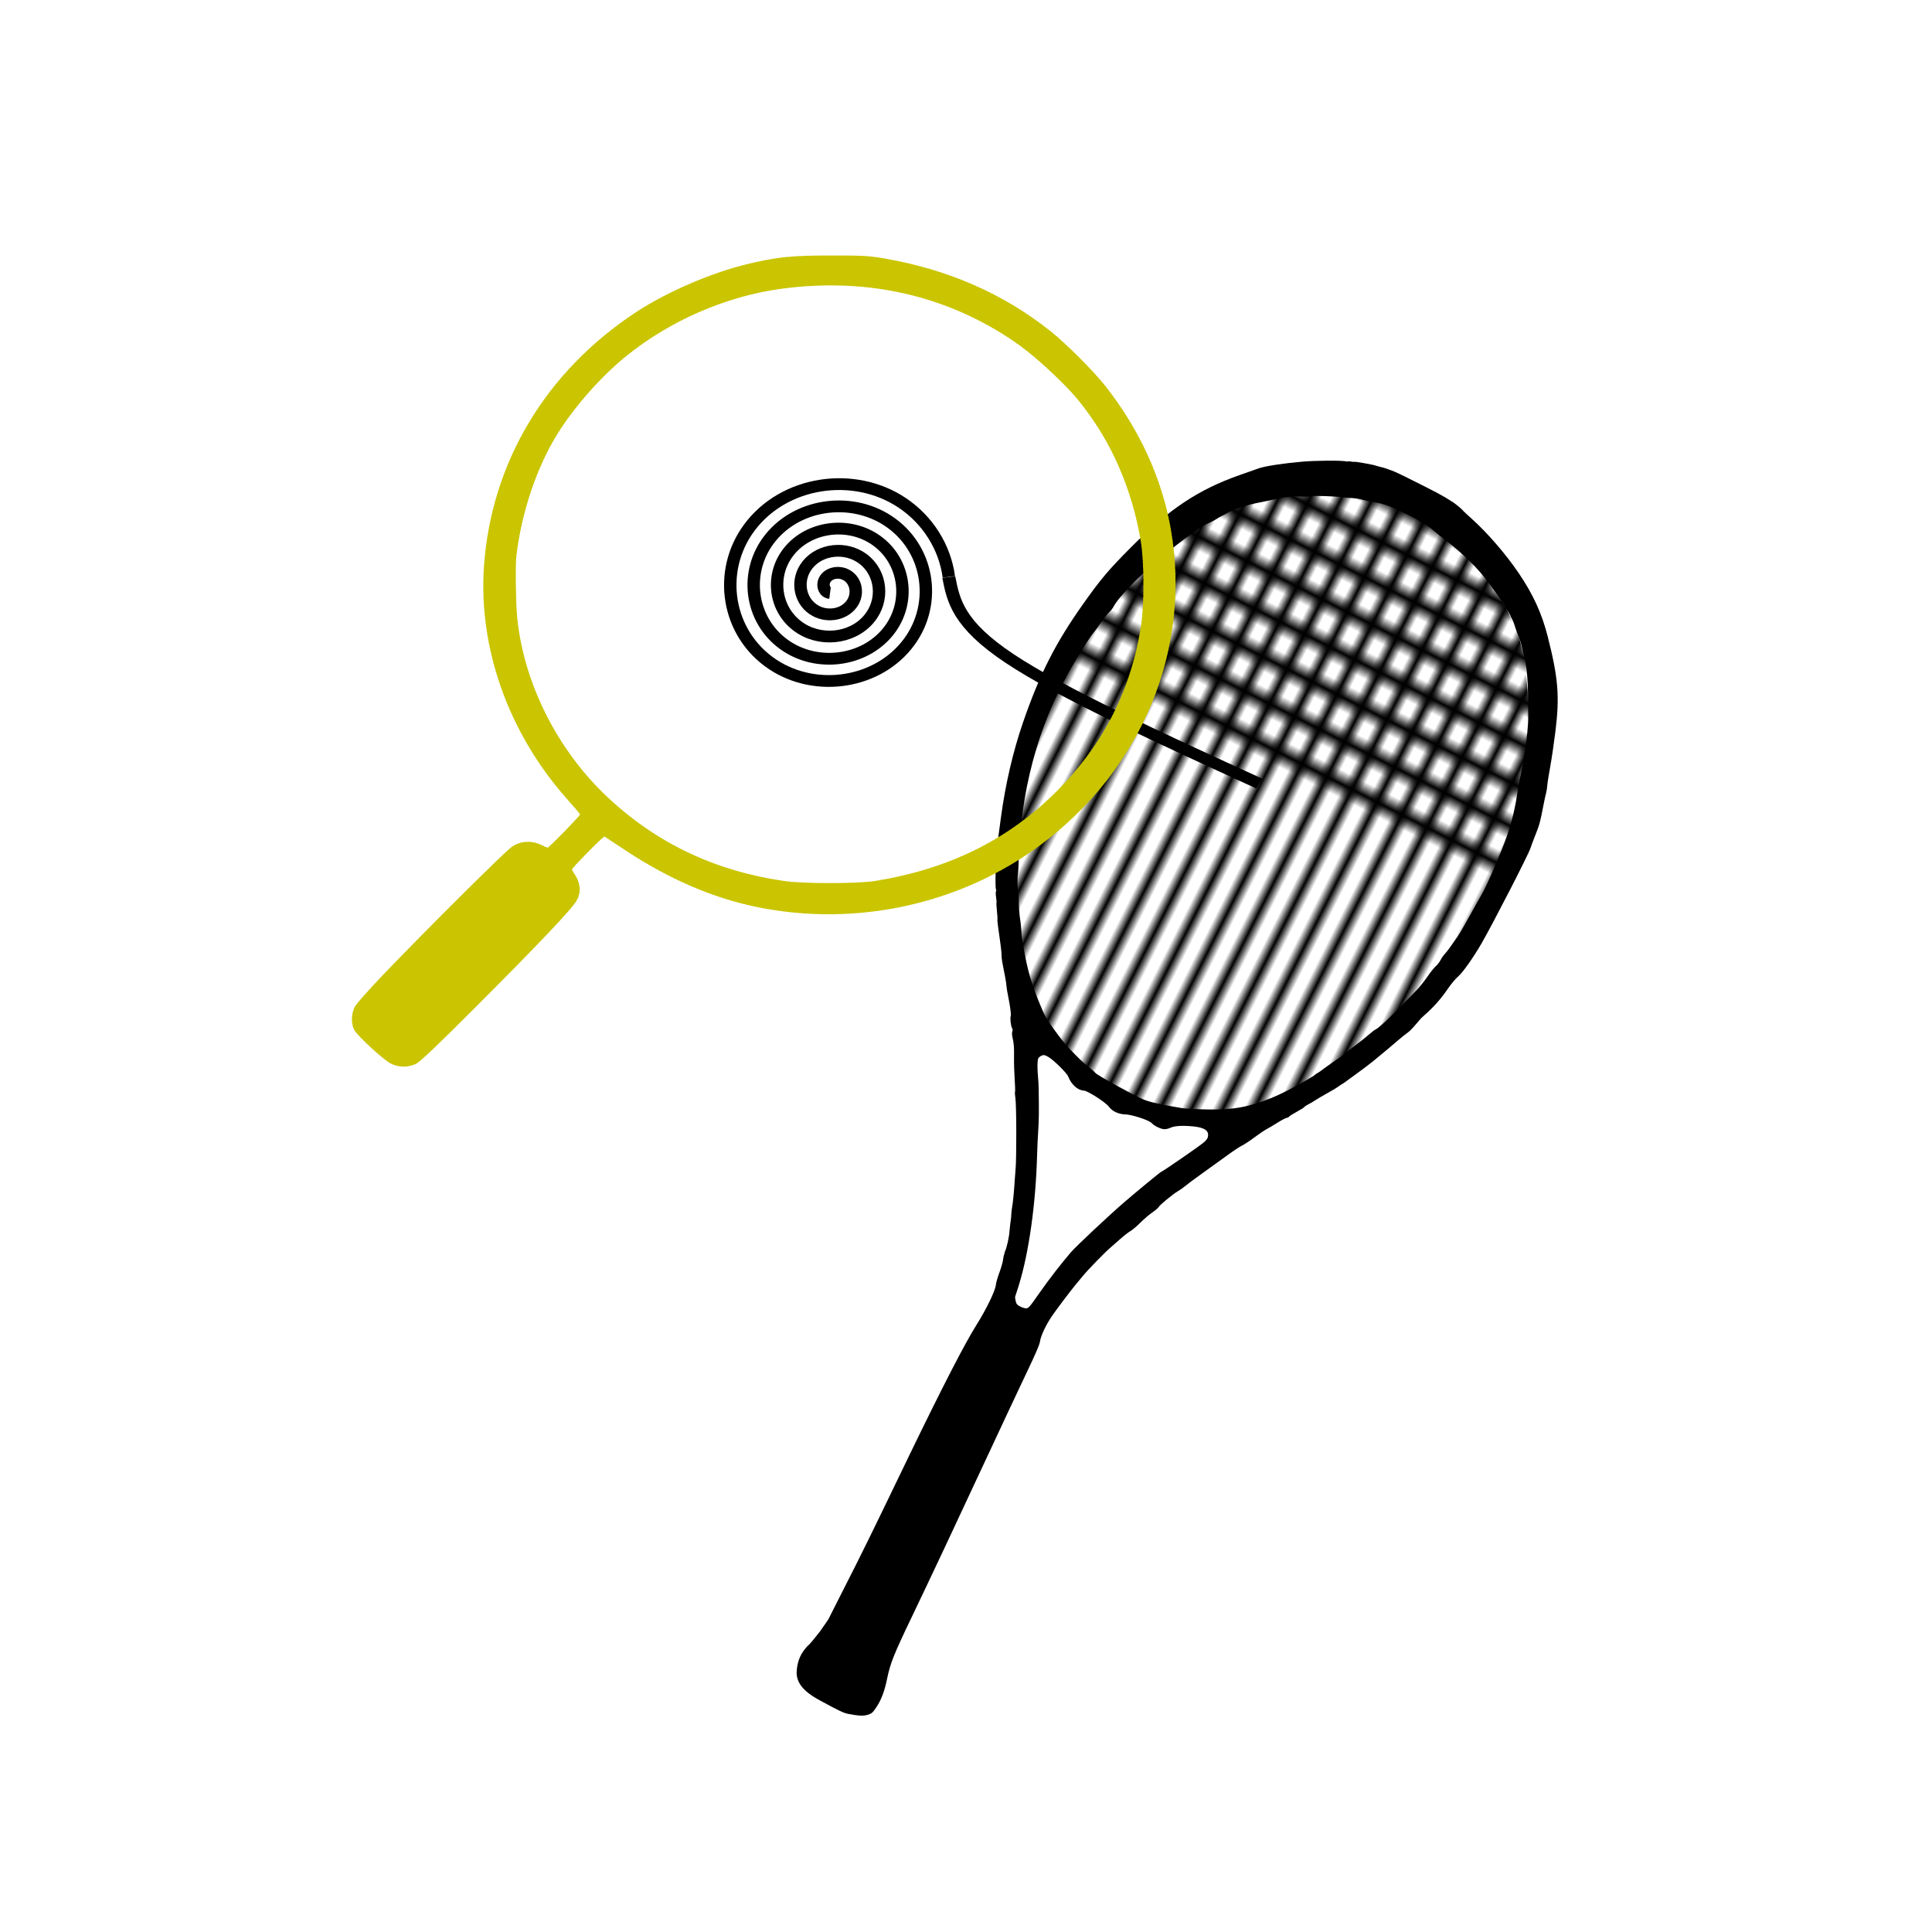
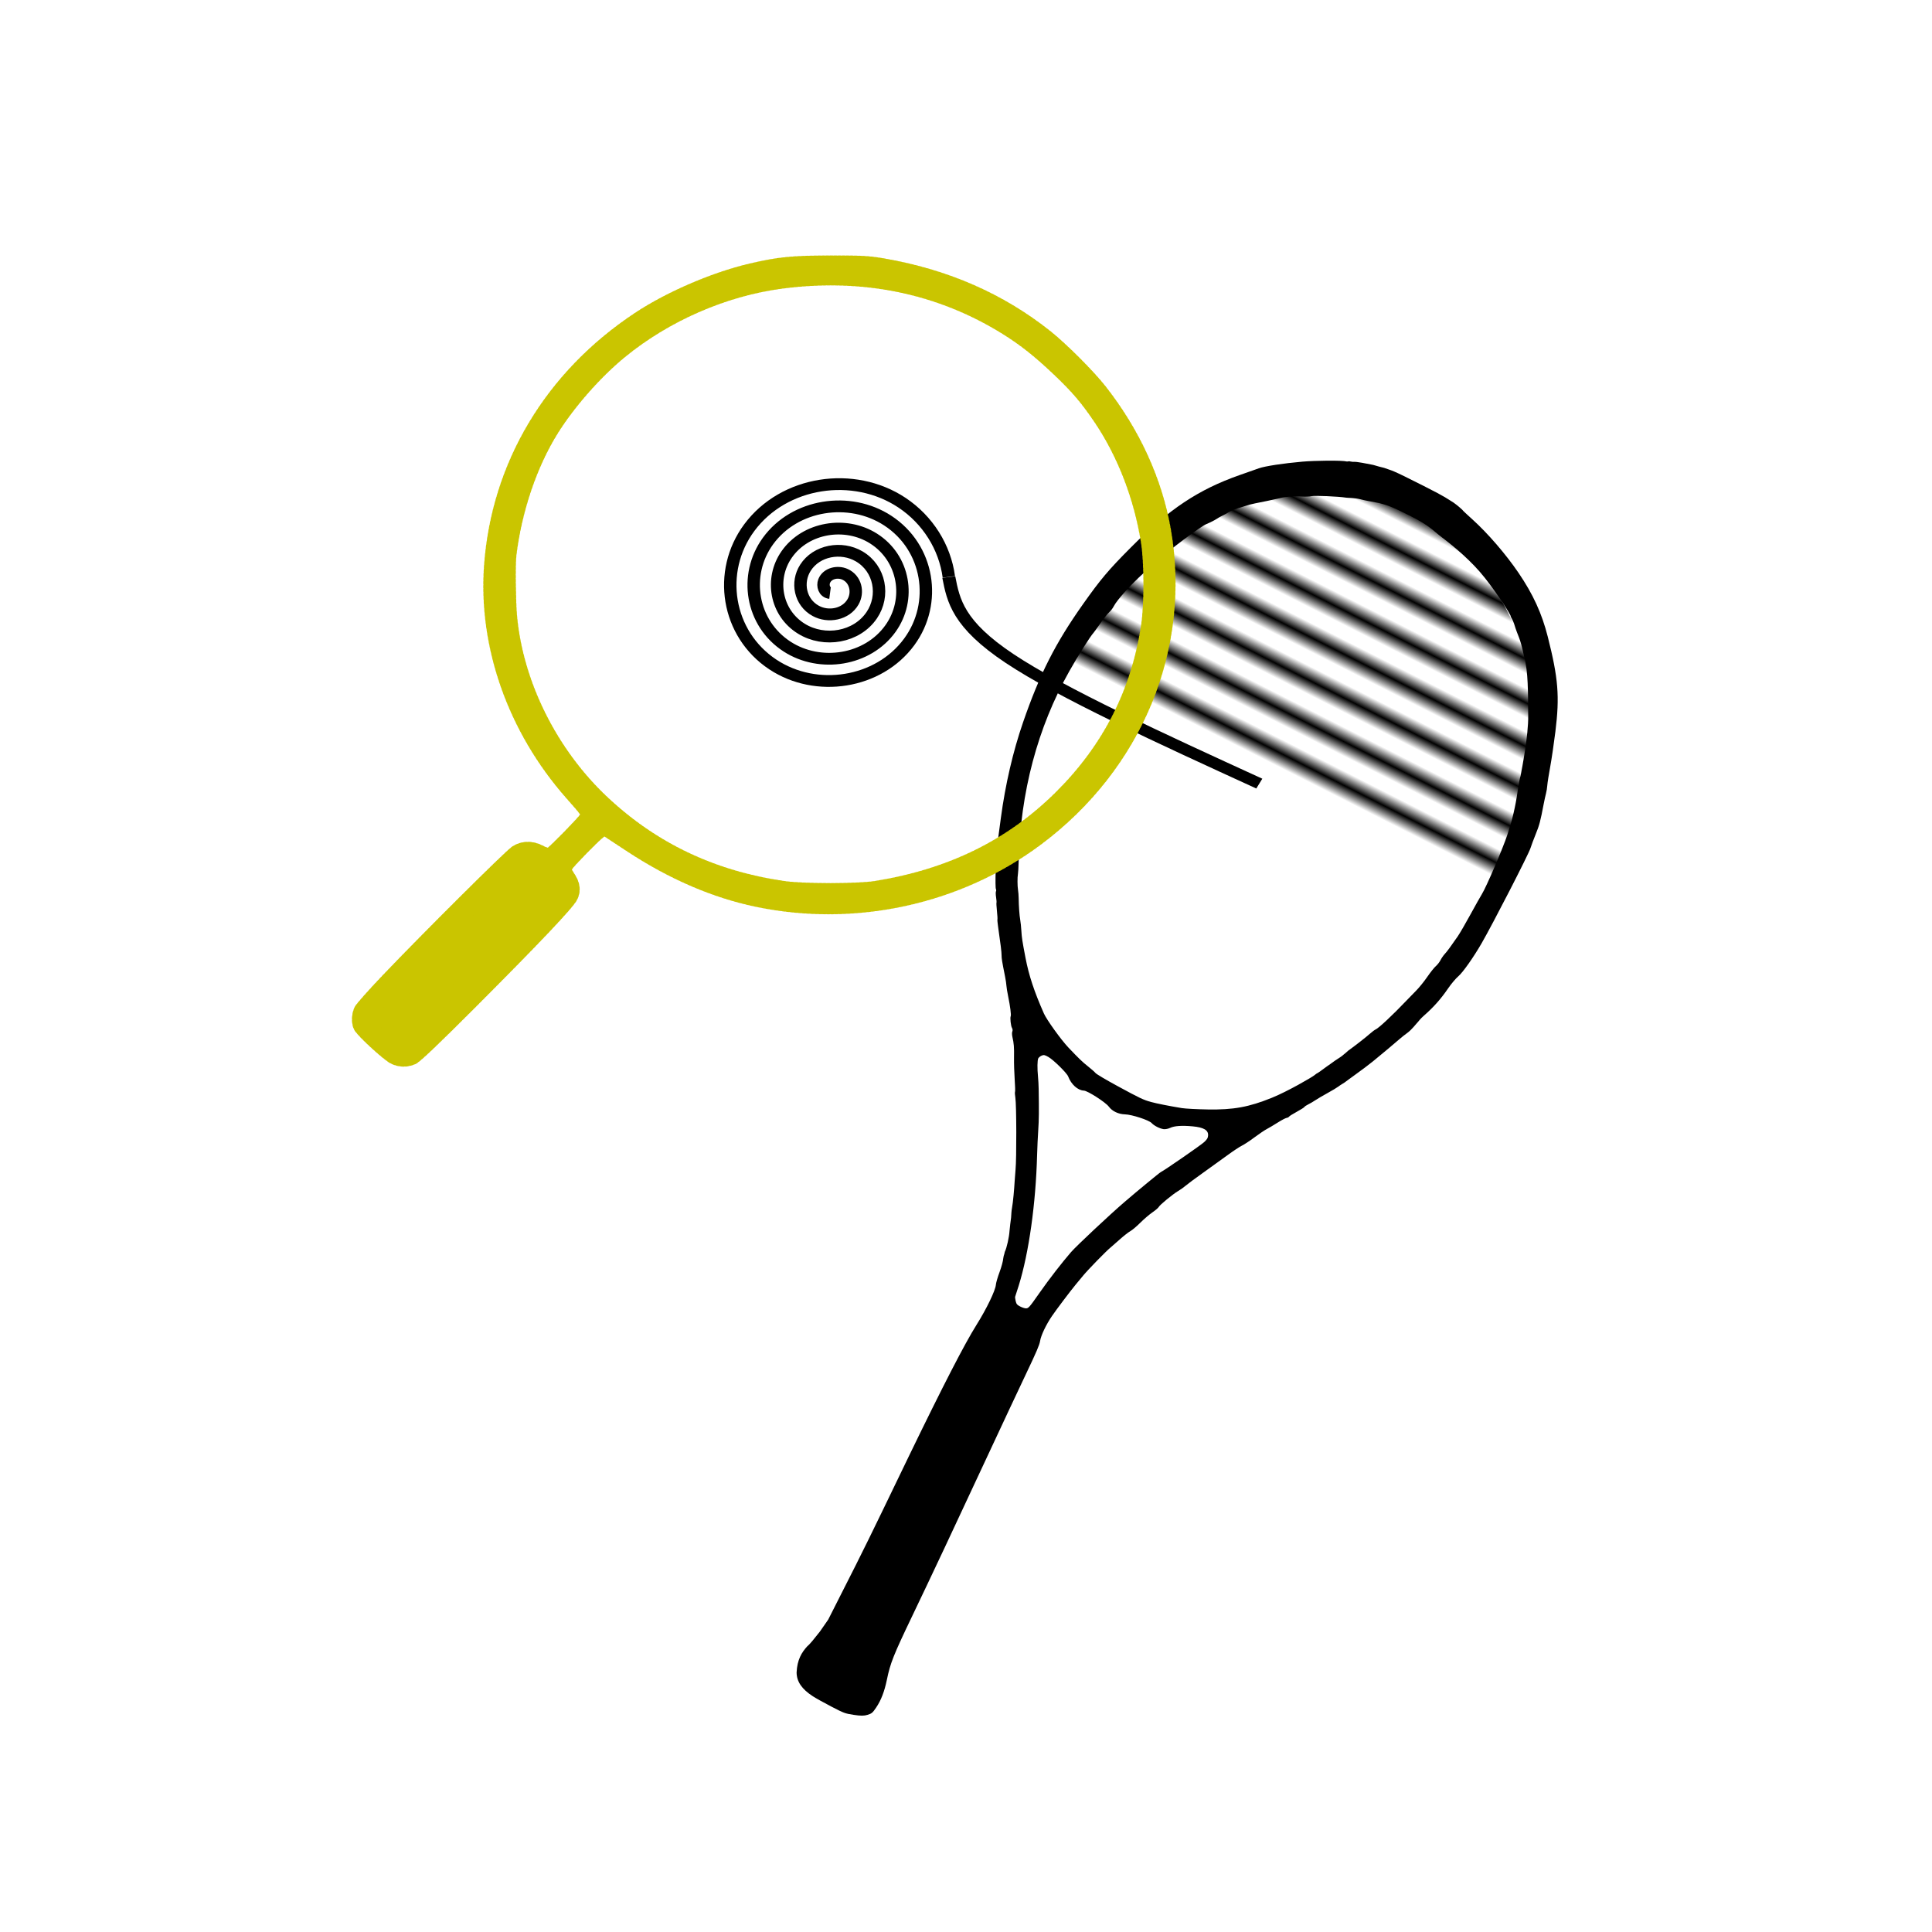
<svg xmlns="http://www.w3.org/2000/svg" xmlns:ns1="http://sodipodi.sourceforge.net/DTD/sodipodi-0.dtd" xmlns:ns2="http://www.inkscape.org/namespaces/inkscape" xmlns:xlink="http://www.w3.org/1999/xlink" version="1.1" id="Layer_1" x="0px" y="0px" viewBox="0 0 240 240" xml:space="preserve" ns1:docname="stringFinder.svg" ns2:version="0.92.4 (5da689c313, 2019-01-14)" width="240" height="240">
  <defs id="defs91">
    <ns2:path-effect effect="bspline" id="path-effect5451" is_visible="true" weight="33.333" steps="2" helper_size="0" apply_no_weight="true" apply_with_weight="true" only_selected="false" />
    <ns2:path-effect only_selected="false" apply_with_weight="true" apply_no_weight="true" helper_size="0" steps="2" weight="33.333" is_visible="true" id="path-effect1667" effect="bspline" />
    <ns2:path-effect effect="bspline" id="path-effect1663" is_visible="true" weight="33.333" steps="2" helper_size="0" apply_no_weight="true" apply_with_weight="true" only_selected="false" />
    <ns2:path-effect only_selected="false" apply_with_weight="true" apply_no_weight="true" helper_size="0" steps="2" weight="33.333" is_visible="true" id="path-effect1659" effect="bspline" />
    <ns2:path-effect effect="bspline" id="path-effect1655" is_visible="true" weight="33.333" steps="2" helper_size="0" apply_no_weight="true" apply_with_weight="true" only_selected="false" />
    <ns2:path-effect effect="bspline" id="path-effect1651" is_visible="true" weight="33.333" steps="2" helper_size="0" apply_no_weight="true" apply_with_weight="true" only_selected="false" />
    <ns2:perspective ns1:type="inkscape:persp3d" ns2:vp_x="0 : 120 : 1" ns2:vp_y="0 : 1000 : 0" ns2:vp_z="240 : 120 : 1" ns2:persp3d-origin="120 : 80 : 1" id="perspective1630" />
    <ns2:path-effect effect="bspline" id="path-effect1576" is_visible="true" weight="33.333" steps="2" helper_size="0" apply_no_weight="true" apply_with_weight="true" only_selected="false" />
    <pattern ns2:collect="always" xlink:href="#pattern3472" id="pattern1569" patternTransform="matrix(0.732,-1.44,0.778,0.395,52.771,183.76)" />
    <pattern ns2:collect="always" xlink:href="#Strips1_2" id="pattern846" patternTransform="matrix(1.161,0,0,1.169,105.236,-6.756)" />
    <ns2:path-effect effect="bspline" id="path-effect876" is_visible="true" weight="33.333" steps="2" helper_size="0" apply_no_weight="true" apply_with_weight="true" only_selected="false" />
    <pattern ns2:isstock="true" ns2:stockid="Stripes 1:2" id="Strips1_2" patternTransform="translate(0,0) scale(10,10)" height="1" width="3" patternUnits="userSpaceOnUse" ns2:collect="always">
      <rect id="rect2710" height="2" width="1" y="-0.5" x="0" style="fill:black;stroke:none" />
    </pattern>
    <pattern ns2:collect="always" xlink:href="#Strips1_2" id="pattern3472" patternTransform="matrix(1.616,0,0,0.873,-125.059,23.885)" />
  </defs>
  <ns1:namedview pagecolor="#ffffff" bordercolor="#666666" borderopacity="1" objecttolerance="10" gridtolerance="10" guidetolerance="10" ns2:pageopacity="0" ns2:pageshadow="2" ns2:window-width="1827" ns2:window-height="1177" id="namedview89" showgrid="false" ns2:snap-global="false" ns2:zoom="1.84375" ns2:cx="58.384312" ns2:cy="170.44158" ns2:window-x="1365" ns2:window-y="98" ns2:window-maximized="1" ns2:current-layer="Layer_1" />
  <g id="g58" transform="translate(0,-272)">
</g>
  <g id="g60" transform="translate(0,-272)">
</g>
  <g id="g62" transform="translate(0,-272)">
</g>
  <g id="g64" transform="translate(0,-272)">
</g>
  <g id="g66" transform="translate(0,-272)">
</g>
  <g id="g68" transform="translate(0,-272)">
</g>
  <g id="g70" transform="translate(0,-272)">
</g>
  <g id="g72" transform="translate(0,-272)">
</g>
  <g id="g74" transform="translate(0,-272)">
</g>
  <g id="g76" transform="translate(0,-272)">
</g>
  <g id="g78" transform="translate(0,-272)">
</g>
  <g id="g80" transform="translate(0,-272)">
</g>
  <g id="g82" transform="translate(0,-272)">
</g>
  <g id="g84" transform="translate(0,-272)">
</g>
  <g id="g86" transform="translate(0,-272)">
</g>
  <path style="fill:#cac500;fill-opacity:1;stroke:#cac500;stroke-width:1;stroke-opacity:1" d="m -1640.907,454.639 c -38.131,-37.137 -48.261,-46.516 -51.169,-47.377 -4.207,-1.245 -10.46,-0.4 -14.572,1.969 l -2.842,1.638 -8.949,-8.701 c -4.922,-4.786 -8.961,-9.084 -8.975,-9.551 -0.014,-0.467 1.929,-3.349 4.318,-6.404 9.77,-12.494 20.197,-31.072 26.753,-47.668 22.357,-56.59 19.086,-121.946 -8.767,-175.153 -17.156,-32.774 -45.758,-62.806 -77.511,-81.387 -18.371,-10.751 -42.077,-19.499 -62.766,-23.164 -9.413,-1.668 -12.584,-3.592 -43.219,-2.794 -11.201,0.292 -21.578,1.713 -32.075,3.709 l -11.24,3.463 c -26.578,8.189 -50.051,20.833 -70.957,38.225 -9.309,7.744 -29.155,29.628 -36.04,39.74 -15.46,22.709 -26.198,47.787 -32.461,75.811 l -3.207,24.791 -0.665,15.517 c 1.187,29.213 3.395,47.431 11.701,72.632 10.064,30.538 27.202,56.297 50.466,78.955 20.737,20.197 42.847,34.396 68.411,43.933 48.994,18.279 104.528,15.225 152.063,-8.362 15.445,-7.664 32.801,-19.689 45.316,-31.399 l 5.779,-5.407 9.251,8.998 9.251,8.998 -2.026,4.493 c -2.347,5.206 -2.439,10.447 -0.269,15.45 1.055,2.434 15.984,17.973 48.564,49.489 l 47.019,45.483 c 3.043,1.384 6.118,2.583 9.25,2.652 3.366,-0.237 6.319,-1.036 9.628,-3.147 l 9.25,-9.366 8.59,-10.218 c 1.64,-2.858 2.368,-5.407 2.756,-8.435 -0.084,-3.88 -0.345,-7.727 -3.112,-11.111 z m 45.675,62.714 c -1.695,4.025 -16.272,19.838 -19.61,21.274 -4.483,1.928 -9.154,1.462 -13.635,-1.36 -2.312,-1.456 -24.273,-22.329 -48.803,-46.385 -37.944,-37.212 -44.786,-44.329 -45.851,-47.697 -1.488,-4.707 -0.905,-9.781 1.515,-13.182 0.966,-1.357 1.738,-3.041 1.717,-3.742 -0.053,-1.785 -20.242,-21.379 -21.972,-21.326 -0.779,0.023 -4.584,2.959 -8.455,6.523 -44.045,40.551 -104.615,58.221 -161.942,47.244 -80.751,-15.463 -143.887,-81.838 -158.062,-166.172 -2.206,-13.125 -2.964,-39.143 -1.54,-52.881 7.07,-68.226 46.66,-127.576 106.371,-159.46 25.119,-13.413 51.477,-20.27 81.264,-21.141 30.221,-0.884 57.132,4.717 84.626,17.613 67.838,31.818 112.914,101.253 115.28,177.581 1.427,46.017 -12.511,90.541 -40.27,128.646 -3.6,4.941 -6.527,9.569 -6.506,10.285 0.052,1.703 20.179,21.407 21.816,21.357 0.693,-0.021 2.28,-0.924 3.527,-2.006 3.125,-2.713 7.971,-3.625 12.589,-2.37 3.304,0.898 10.566,7.552 48.669,44.589 24.632,23.944 46.045,45.42 47.586,47.726 3.209,4.802 3.787,9.899 1.687,14.885 z m -56.898,-50.443 c -24.313,-23.734 -44.632,-43.141 -45.153,-43.125 -1.207,0.038 -13.02,13.116 -12.981,14.374 0.05,1.64 88.369,87.25 89.962,87.202 1.495,-0.044 12.454,-12.822 12.404,-14.461 -0.014,-0.46 -19.918,-20.256 -44.231,-43.99 z m 36.056,50.16 -4.504,4.891 -42.978,-41.955 -42.978,-41.955 4.68,-5.225 4.679,-5.225 42.786,41.768 c 23.532,22.972 42.794,42.002 42.802,42.289 0.01,0.286 -2.011,2.722 -4.488,5.412 z m -83.181,-277.481 c -6.28,-47.124 -24.343,-84.456 -55.751,-115.225 -24.528,-24.029 -53.621,-39.912 -85.847,-46.865 -53.833,-11.615 -108.907,1.89 -151.423,37.13 -9.324,7.729 -25.542,25.625 -32.641,36.02 -24.74,36.225 -35.994,77.055 -33.224,120.531 1.489,23.372 4.932,39.422 12.806,59.703 9.834,25.328 23.745,46.299 43.522,65.61 28.442,27.77 61.131,43.679 101.675,49.483 13.484,1.93 41.314,1.085 54.664,-1.66 39.47,-8.115 72.01,-26.507 98.42,-55.628 26.389,-29.098 42.288,-64.244 47.42,-104.827 1.184,-9.362 1.415,-36.485 0.378,-44.271 z m -3.097,44.354 c -5.332,39.488 -21.149,73.971 -47.011,102.489 -52.232,57.595 -133.238,74.209 -201.994,41.427 -19.397,-9.248 -32.52,-18.441 -48.249,-33.799 -11.555,-11.282 -19.308,-20.782 -27.63,-33.856 -29.911,-46.99 -36.928,-107.711 -18.64,-161.292 8.31,-24.345 19.373,-43.257 37.011,-63.266 42.559,-48.282 105.823,-69.109 167.639,-55.188 31.963,7.198 59.433,22.351 83.999,46.337 29.302,28.609 47.081,63.155 54.148,105.213 2.005,11.932 2.393,39.603 0.728,51.935 z" id="path819-9" ns2:connector-curvature="0" ns1:nodetypes="sccccsccssssccsssccssssccccccscccccccscscsscssssscscsccssccscccssssssscccccssscssscsssscsscccsssssssssc" />
  <g id="g5421" transform="translate(27.39,-20.644)">
    <path ns1:nodetypes="cccscscscccccscccccssssscsccccccssssccsscscccccsccccsssccssccccccccccccssccccscsccscsccccscsccccscccsccccccccccsccccccccccccscscccccscsccccscsccccscccccsccsccssccccccsccccscccscscccccccscccccccscccssccsc" ns2:connector-curvature="0" id="path1421" d="m 73.565,231.347 c -1.326,-0.859 -1.986,-1.79 -1.998,-2.936 0.072,-1.604 0.634,-2.504 1.337,-3.272 0.293,-0.214 0.923,-1.013 1.556,-1.815 l 1.035,-1.49 3.411,-6.739 c 1.892,-3.739 4.848,-9.928 6.676,-13.7 4.16,-8.584 6.879,-13.86 8.328,-16.162 1.243,-1.975 2.359,-4.285 2.411,-4.99 0.018,-0.24 0.224,-0.951 0.459,-1.58 0.235,-0.629 0.44,-1.391 0.457,-1.694 0.098,-0.59 0.075,-0.24 0.192,-0.813 0.248,-0.488 0.548,-1.875 0.588,-2.607 0.126,-1.204 0.081,-0.75 0.106,-0.967 0.063,-0.561 0.022,-0.097 0.087,-0.673 0.034,-0.48 0.043,-0.818 0.109,-1.177 0.146,-0.796 0.274,-2.317 0.34,-3.416 0.027,-0.449 0.074,-1.066 0.105,-1.371 0.135,-1.361 0.119,-8.071 -0.022,-8.933 -0.056,-0.342 -0.075,-0.674 -0.042,-0.738 0.033,-0.064 0.013,-0.764 -0.043,-1.555 -0.056,-0.791 -0.092,-2.002 -0.081,-2.691 0.022,-1.302 -0.014,-1.755 -0.201,-2.568 -0.061,-0.265 -0.065,-0.572 -0.009,-0.683 0.056,-0.111 0.037,-0.308 -0.042,-0.438 -0.146,-0.239 -0.258,-1.265 -0.16,-1.459 0.075,-0.147 -0.066,-1.246 -0.311,-2.433 -0.114,-0.553 -0.214,-1.165 -0.222,-1.36 -0.008,-0.195 -0.083,-0.703 -0.168,-1.128 -0.379,-1.905 -0.433,-2.237 -0.434,-2.657 -3.45e-4,-0.4 -0.12,-1.374 -0.446,-3.632 -0.058,-0.403 -0.089,-0.773 -0.068,-0.821 0.021,-0.048 -0.007,-0.516 -0.062,-1.039 -0.055,-0.523 -0.08,-0.989 -0.057,-1.035 0.024,-0.046 0.001,-0.347 -0.049,-0.667 -0.051,-0.321 -0.058,-0.65 -0.016,-0.732 0.042,-0.082 0.041,-0.206 -6.58e-4,-0.275 -0.132,-0.216 -0.01,-4.206 0.169,-5.54 0.094,-0.7 0.292,-2.185 0.441,-3.301 0.553,-4.155 1.511,-8.284 2.763,-11.904 2.076,-6.002 4.005,-9.803 7.445,-14.668 2.175,-3.076 3.163,-4.247 5.927,-7.023 4.754,-4.776 8.394,-7.201 13.507,-8.999 1.077,-0.379 2.16,-0.76 2.407,-0.848 0.762,-0.271 3.07,-0.623 5.409,-0.826 1.527,-0.132 4.843,-0.187 5.551,-0.016 0.409,-0.056 0.17,-0.025 0.68,0.036 0.613,-0.04 1.799,0.254 2.272,0.327 0.454,0.071 0.635,0.187 1.646,0.424 1.173,0.433 0.662,0.09 4.918,2.245 2.969,1.503 2.817,1.532 3.702,2.066 0.626,0.44 0.956,0.785 1.094,0.898 0.037,0.085 0.62,0.617 1.278,1.213 1.908,1.726 4.135,4.309 5.703,6.614 1.811,2.662 2.902,5.044 3.634,7.929 1.311,5.173 1.492,7.414 0.95,11.799 -0.182,1.472 -0.474,3.448 -0.648,4.392 -0.175,0.944 -0.335,1.969 -0.357,2.279 -0.021,0.31 -0.094,0.768 -0.163,1.018 -0.068,0.25 -0.197,0.84 -0.287,1.311 -0.411,2.156 -0.532,2.612 -0.985,3.728 -0.266,0.655 -0.561,1.442 -0.655,1.751 -0.23,0.75 -4.68,9.411 -6.079,11.831 -1.011,1.748 -2.314,3.596 -2.876,4.077 -0.334,0.286 -0.892,0.948 -1.298,1.542 -0.881,1.289 -1.786,2.306 -3.001,3.372 -0.402,0.353 -0.616,0.635 -0.72,0.762 -0.219,0.22 -0.772,0.973 -1.348,1.383 -0.263,0.187 -0.688,0.524 -0.945,0.75 -0.588,0.516 -2.233,1.893 -3.32,2.78 -0.457,0.373 -1.411,1.092 -2.12,1.597 -0.709,0.506 -1.303,0.959 -1.381,1.011 -0.122,0.083 -0.179,0.117 -0.328,0.207 -0.117,0.071 -0.327,0.203 -0.462,0.312 -0.135,0.11 -0.729,0.466 -1.321,0.792 -0.592,0.326 -1.283,0.732 -1.536,0.903 -0.253,0.171 -0.647,0.401 -0.875,0.512 -0.228,0.111 -0.442,0.255 -0.476,0.32 -0.033,0.065 -0.462,0.336 -0.953,0.602 -0.491,0.266 -0.919,0.535 -0.952,0.599 -0.032,0.064 -0.172,0.134 -0.31,0.157 -0.138,0.023 -0.633,0.284 -1.101,0.581 -0.467,0.297 -1.076,0.657 -1.352,0.802 -0.276,0.144 -0.966,0.61 -1.533,1.034 -0.567,0.424 -1.266,0.885 -1.553,1.024 -0.287,0.139 -1.109,0.683 -1.825,1.209 -0.716,0.526 -2.087,1.514 -3.045,2.194 -0.958,0.681 -1.914,1.389 -2.124,1.575 -0.21,0.186 -0.626,0.482 -0.925,0.658 -0.672,0.397 -2.29,1.726 -2.425,1.993 -0.055,0.108 -0.407,0.407 -0.782,0.665 -0.375,0.257 -1.049,0.834 -1.498,1.282 -0.449,0.448 -1.009,0.921 -1.245,1.051 -0.236,0.13 -0.822,0.589 -1.304,1.021 -0.481,0.432 -1.007,0.893 -1.169,1.025 -0.533,0.434 -2.762,2.72 -3.377,3.463 -0.332,0.401 -0.757,0.913 -0.944,1.139 -0.62,0.745 -2.398,3.102 -2.931,3.884 -0.749,1.1 -1.378,2.423 -1.487,3.129 -0.074,0.475 -0.439,1.328 -1.755,4.093 -0.914,1.921 -2.945,6.25 -4.513,9.619 -4.373,9.396 -7.252,15.516 -9.635,20.483 -2.31,4.816 -2.703,5.806 -3.125,7.864 -0.298,1.453 -0.726,2.565 -1.336,3.463 -0.442,0.652 -0.545,0.739 -1.065,0.901 -0.434,0.135 -0.857,0.136 -1.717,0.003 -1.098,-0.17 -1.202,-0.209 -2.779,-1.028 -0.901,-0.468 -1.946,-1.05 -2.321,-1.293 z m 26.479,-48.173 c 0.337,-0.007 0.412,-0.092 1.724,-1.963 1.177,-1.678 2.785,-3.756 3.892,-5.027 0.682,-0.783 4.77,-4.615 6.629,-6.214 1.6,-1.376 4.347,-3.64 4.52,-3.724 0.493,-0.242 5.04,-3.389 5.399,-3.737 0.379,-0.367 0.451,-0.49 0.474,-0.812 0.048,-0.659 -0.536,-1.005 -1.913,-1.133 -1.331,-0.124 -2.279,-0.06 -2.795,0.188 -0.241,0.116 -0.606,0.188 -0.812,0.16 -0.479,-0.065 -1.19,-0.426 -1.49,-0.757 -0.332,-0.367 -2.467,-1.063 -3.313,-1.081 -0.802,-0.017 -1.594,-0.394 -2.002,-0.953 -0.391,-0.536 -2.631,-1.978 -3.103,-1.998 -0.763,-0.033 -1.57,-0.761 -1.955,-1.763 -0.162,-0.423 -1.807,-2.043 -2.445,-2.41 -0.461,-0.264 -0.585,-0.289 -0.853,-0.17 -0.172,0.077 -0.358,0.229 -0.414,0.338 -0.118,0.232 -0.133,1.249 -0.033,2.261 0.039,0.392 0.076,1.077 0.083,1.521 0.046,2.803 0.036,3.853 -0.052,5.133 -0.054,0.791 -0.119,2.186 -0.143,3.1 -0.162,6.045 -1.02,12.148 -2.279,16.205 -0.221,0.714 -0.422,1.336 -0.446,1.383 -0.024,0.047 0.004,0.288 0.062,0.537 0.089,0.381 0.178,0.489 0.566,0.686 0.253,0.129 0.568,0.232 0.699,0.229 z m 15.559,-25.637 c 0.664,0.186 2.262,0.503 3.822,0.759 0.427,0.07 1.874,0.146 3.216,0.169 3.193,0.055 5.107,-0.294 7.963,-1.45 1.979,-0.801 4.966,-2.545 5.259,-2.781 0.199,-0.161 0.171,-0.128 0.251,-0.195 0.17,-0.093 0.285,-0.16 0.53,-0.339 0.722,-0.527 0.918,-0.674 1.288,-0.925 0.509,-0.389 0.596,-0.417 0.954,-0.66 0.226,-0.155 0.285,-0.18 0.443,-0.305 0.205,-0.163 0.282,-0.251 0.465,-0.383 0.237,-0.244 0.3,-0.266 0.452,-0.378 0.873,-0.637 2.078,-1.582 2.521,-1.976 0.28,-0.249 0.604,-0.493 0.718,-0.541 0.385,-0.162 2.13,-1.793 3.815,-3.565 0.32,-0.336 0.879,-0.911 1.244,-1.278 0.364,-0.367 0.981,-1.131 1.371,-1.699 0.39,-0.568 0.868,-1.168 1.063,-1.333 0.195,-0.166 0.455,-0.5 0.579,-0.743 0.123,-0.243 0.354,-0.579 0.512,-0.747 0.292,-0.31 0.795,-0.993 1.632,-2.213 0.254,-0.37 0.959,-1.585 1.567,-2.7 0.609,-1.115 1.258,-2.271 1.444,-2.568 0.532,-0.853 2.603,-5.685 3.145,-7.336 0.645,-1.966 0.993,-3.445 1.281,-5.435 0.129,-0.896 0.291,-1.739 0.36,-1.875 0.2,-1.032 0.98,-5.084 0.951,-7.445 -0.035,-2.875 0.029,-5.485 -0.52,-7.435 -0.558,-2.617 -0.685,-2.215 -1.24,-4.05 -0.148,-0.448 -0.443,-0.868 -0.417,-0.919 0.052,-0.103 -1.505,-2.597 -3.205,-4.756 -1.603,-2.036 -3.725,-3.815 -5.327,-5.029 -1.198,-0.907 -1.473,-1.421 -3.883,-2.642 -2.499,-1.267 -2.997,-1.385 -3.95,-1.631 -1.377,-0.268 -1.647,-0.298 -2.34,-0.476 -0.693,-0.177 -1.505,-0.153 -1.735,-0.191 -0.927,-0.153 -3.956,-0.283 -4.308,-0.185 -0.207,0.057 -0.789,0.076 -1.293,0.042 -1.04,-0.071 -2.116,0.082 -2.267,0.118 -0.249,0.059 -0.971,0.239 -2.056,0.454 -2.545,0.505 -1.763,0.363 -3.359,0.84 -0.11,0.033 0.179,-0.084 -0.835,0.291 -0.399,0.181 -0.612,0.338 -0.901,0.493 -0.289,0.155 -0.142,0.069 -0.719,0.371 -0.491,0.296 -0.332,0.214 -0.65,0.392 -0.287,0.161 -0.718,0.368 -0.959,0.459 -0.671,0.253 -4.723,3.289 -6.282,4.706 -0.402,0.365 -1.082,0.981 -1.511,1.369 -1.6,1.444 -3.333,3.368 -3.719,4.127 -0.132,0.26 -0.391,0.602 -0.575,0.758 -0.184,0.157 -0.67,0.767 -1.081,1.357 -0.41,0.59 -0.802,1.131 -0.871,1.203 -0.38,0.399 -1.912,2.828 -3,4.759 -3.949,7.005 -6.084,15.049 -6.299,23.729 -0.016,0.633 -0.053,1.284 -0.083,1.447 -0.079,0.423 -0.073,1.515 0.01,2.012 0.039,0.233 0.074,0.688 0.078,1.011 0.012,0.994 0.096,2.163 0.192,2.687 0.051,0.275 0.115,0.89 0.143,1.368 0.05,0.855 0.112,1.255 0.515,3.36 0.419,2.184 1.071,4.159 2.282,6.904 0.346,0.785 2.136,3.275 3.038,4.225 1.287,1.357 1.765,1.817 2.435,2.344 0.407,0.32 0.83,0.693 0.939,0.828 0.116,0.143 1.253,0.817 2.736,1.623 2.812,1.527 3.188,1.705 4.173,1.981 z" style="fill:#000000;stroke-width:1" />
-     <path transform="matrix(0.889,0.457,-0.449,0.894,0,0)" d="M 199.827,46.829 A 29.77,41.313 0 0 1 170.174,88.142 29.77,41.313 0 0 1 140.288,47.154 29.77,41.313 0 0 1 169.705,5.519 29.77,41.313 0 0 1 199.823,46.179" ns1:open="true" ns1:end="6.2674424" ns1:start="0" ns1:ry="41.313419" ns1:rx="29.769983" ns1:cy="46.829086" ns1:cx="170.05678" ns1:type="arc" id="path1980" style="opacity:1;fill:url(#pattern846);fill-opacity:1;stroke:none;stroke-width:2.9;stroke-linecap:round;stroke-linejoin:round;stroke-miterlimit:4;stroke-dasharray:none;stroke-dashoffset:0;stroke-opacity:1" />
    <path ns2:connector-curvature="0" id="path3470" d="m 135.994,81.697 a 32.286,41.445 26.936 0 0 -33.014,20.879 l 57.238,28.662 A 32.286,41.445 26.936 0 0 148.098,84.486 l -0.455,-0.225 a 32.286,41.445 26.936 0 0 -11.648,-2.564 z" style="opacity:1;fill:url(#pattern1569);fill-opacity:1;stroke:none;stroke-width:2.9;stroke-linecap:round;stroke-linejoin:round;stroke-miterlimit:4;stroke-dasharray:none;stroke-dashoffset:0;stroke-opacity:1" />
    <path ns1:nodetypes="ccc" transform="matrix(1.315,0.152,-0.154,1.117,13.512,8.324)" ns2:original-d="m 66.27521,66.184017 c 0.728098,2.519697 1.455536,5.040362 2.182314,7.561995 9.782655,3.707078 19.560293,7.413634 29.338939,11.121951" ns2:path-effect="#path-effect1576" ns2:connector-curvature="0" id="path1574" d="m 66.275,66.184 c 0.727,2.52 1.455,5.041 6.71,8.155 5.255,3.115 15.033,6.821 24.812,10.528" style="fill:none;stroke:#000000;stroke-width:1.228;stroke-linecap:butt;stroke-linejoin:miter;stroke-miterlimit:4;stroke-dasharray:none;stroke-opacity:1" />
    <path transform="matrix(-0.266,-0.157,0.168,-0.254,65.29,121.499)" d="m 20.426,94.425 c 2.094,-0.987 4.202,0.991 4.615,2.951 0.719,3.414 -2.239,6.351 -5.469,6.725 -4.687,0.542 -8.536,-3.494 -8.835,-7.987 C 10.342,90.162 15.487,85.379 21.243,85.169 28.456,84.906 34.184,91.176 34.298,98.193 34.434,106.668 27.034,113.345 18.755,113.357 9.02,113.372 1.39,104.836 1.481,95.297 1.586,84.301 11.259,75.717 22.06,75.913 34.317,76.135 43.856,86.949 43.554,99.01 43.216,112.527 31.261,123.023 17.938,122.614 3.161,122.16 -8.292,109.063 -7.775,94.48 -7.207,78.442 7.033,66.031 22.877,66.656 40.176,67.339 53.544,82.722 52.81,99.827 52.014,118.386 35.487,132.713 17.121,131.87 -2.698,130.961 -17.984,113.289 -17.032,93.663 c 1.023,-21.08 19.839,-37.325 40.726,-36.263 22.341,1.136 39.545,21.096 38.373,43.244 -1.249,23.601 -22.354,41.764 -45.762,40.483 -12.466,-0.682 -24.276,-6.739 -32.203,-16.368" ns1:t0="0.055593822" ns1:argument="-9.4790096" ns1:radius="45.571407" ns1:revolution="4.9041667" ns1:expansion="1" ns1:cy="96.94915" ns1:cx="20.20339" id="path1580" style="fill:none;fill-rule:evenodd;stroke:#000000;stroke-width:4.899;stroke-miterlimit:4;stroke-dasharray:none" ns1:type="spiral" />
  </g>
  <g id="g842" transform="matrix(8.2226068e-4,0.438,-0.443,5.1623689e-4,148.33,29.34)" style="stroke-width:2.271">
    <path ns2:connector-curvature="0" id="path866-0" d="m 218.774,234.729 c -0.727,-0.384 -4.591,-3.793 -8.588,-7.574 -11.986,-11.343 -35.179,-34.464 -36.36,-36.248 -1.468,-2.217 -1.533,-4.944 -0.177,-7.49 0.678,-1.274 0.833,-1.912 0.578,-2.387 -0.461,-0.862 -8.895,-9.039 -9.849,-9.55 -0.828,-0.443 -0.853,-0.426 -5.921,3.985 -18.495,16.096 -42.314,24.376 -65.258,22.684 C 64.393,196.023 39.065,180.99 22.5,156.185 16.639,147.408 11.15,134.759 8.722,124.435 6.859,116.517 6.488,112.786 6.482,101.937 6.477,93.134 6.579,91.289 7.299,87.167 10.386,69.477 17.216,54.073 27.754,41.029 31.316,36.62 38.955,29.093 43.226,25.783 55.372,16.373 69.158,10.174 83.283,7.773 116.888,2.058 150.486,15.83 171.655,43.994 c 16.717,22.242 23.106,51.307 17.329,78.837 -2.529,12.05 -7.797,24.12 -15.684,35.933 l -4.602,6.893 0.695,0.972 c 0.949,1.328 8.465,8.622 9.399,9.123 0.622,0.333 1.035,0.217 2.363,-0.662 2.25,-1.489 4.285,-1.736 6.294,-0.764 2.069,1.002 11.868,10.209 30.412,28.577 10.181,10.084 15.173,15.283 15.63,16.279 0.889,1.935 0.862,3.984 -0.079,5.927 -0.87,1.798 -7.598,9.021 -9.15,9.824 -1.405,0.727 -3.904,0.634 -5.488,-0.203 z m 5.592,-8.14 c 2.488,-2.87 3.595,-4.315 3.595,-4.69 0,-0.32 -32.021,-31.714 -38.729,-37.971 l -4.16,-3.88 -3.065,3.213 c -1.685,1.767 -3.065,3.505 -3.065,3.862 0,1.182 41.773,41.753 42.99,41.753 0.248,0 1.343,-1.029 2.433,-2.286 z m -116.94,-35.414 c 19.044,-1.649 38.586,-11.225 52.286,-25.621 13.295,-13.971 21.271,-30.551 24.161,-50.226 0.801,-5.456 0.811,-20.709 0.016,-25.649 C 180.541,68.874 172.211,52.039 158.457,38.285 144.992,24.82 129.009,16.728 110.352,13.927 104.325,13.022 92.593,13.02 86.758,13.923 74.205,15.865 62.001,20.494 52.131,27.055 46.529,30.78 43.404,33.405 38.416,38.579 33.148,44.045 29.876,48.118 26.67,53.203 15.049,71.639 10.618,92.849 13.624,115.655 c 2.097,15.904 9.236,32.158 19.663,44.763 5.772,6.978 14.385,14.48 22.011,19.172 9.626,5.922 22.295,10.175 34.935,11.728 2.451,0.301 13.084,0.213 17.193,-0.143 z" style="opacity:1;fill:#cac500;fill-opacity:1;stroke:#cac500;stroke-width:2.271;stroke-linecap:round;stroke-linejoin:round;stroke-miterlimit:4;stroke-dasharray:0.568, 0.568;stroke-dashoffset:0;stroke-opacity:1" />
    <path ns2:connector-curvature="0" id="path878-2" d="m 220.573,227.414 c -2.859,-2.443 -8.519,-7.764 -18.908,-17.777 -6.463,-6.229 -20.616,-20.362 -21.64,-21.61 l -0.773,-0.941 0.83,-1.104 c 0.456,-0.607 1.76,-2.073 2.896,-3.258 l 2.066,-2.154 0.532,0.418 c 2.471,1.944 41.965,40.569 41.965,41.042 0,0.306 -2.383,3.239 -4.008,4.933 l -1.571,1.638 z" style="opacity:1;fill:#cac500;fill-opacity:1;stroke:#cac500;stroke-width:2.271;stroke-linecap:round;stroke-linejoin:round;stroke-miterlimit:4;stroke-dasharray:0.568, 0.568;stroke-dashoffset:0;stroke-opacity:1" />
  </g>
</svg>